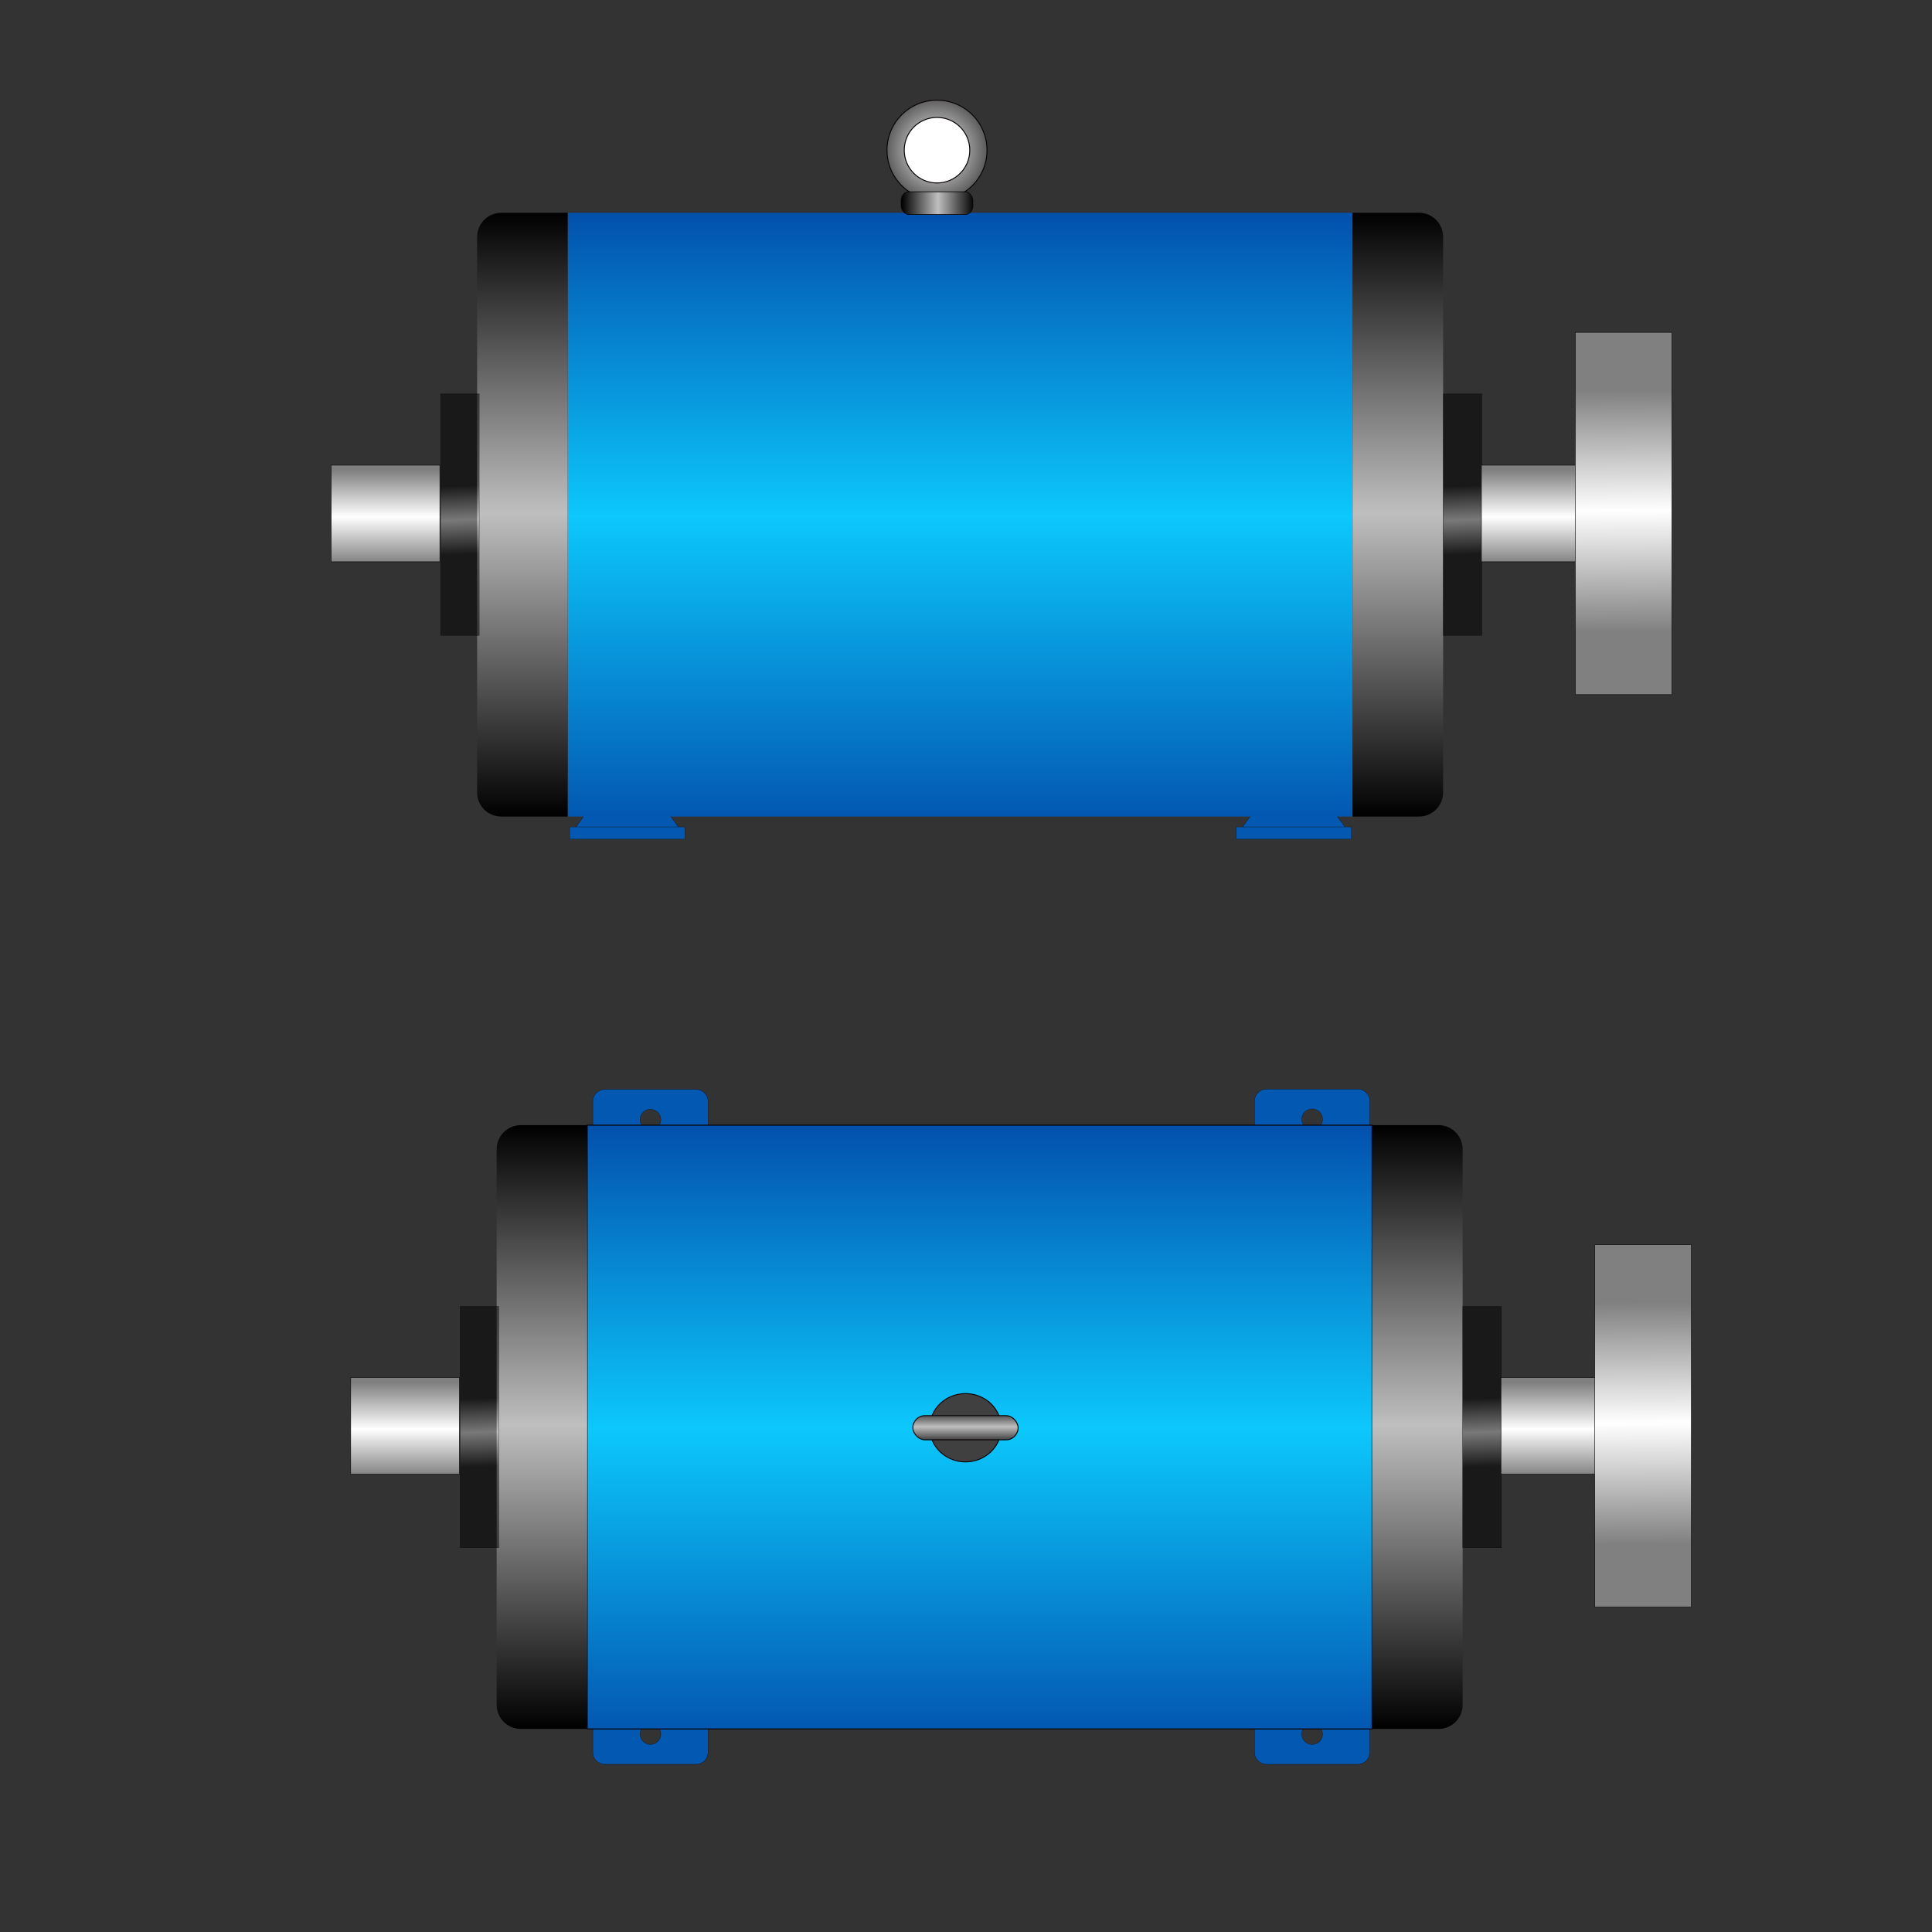
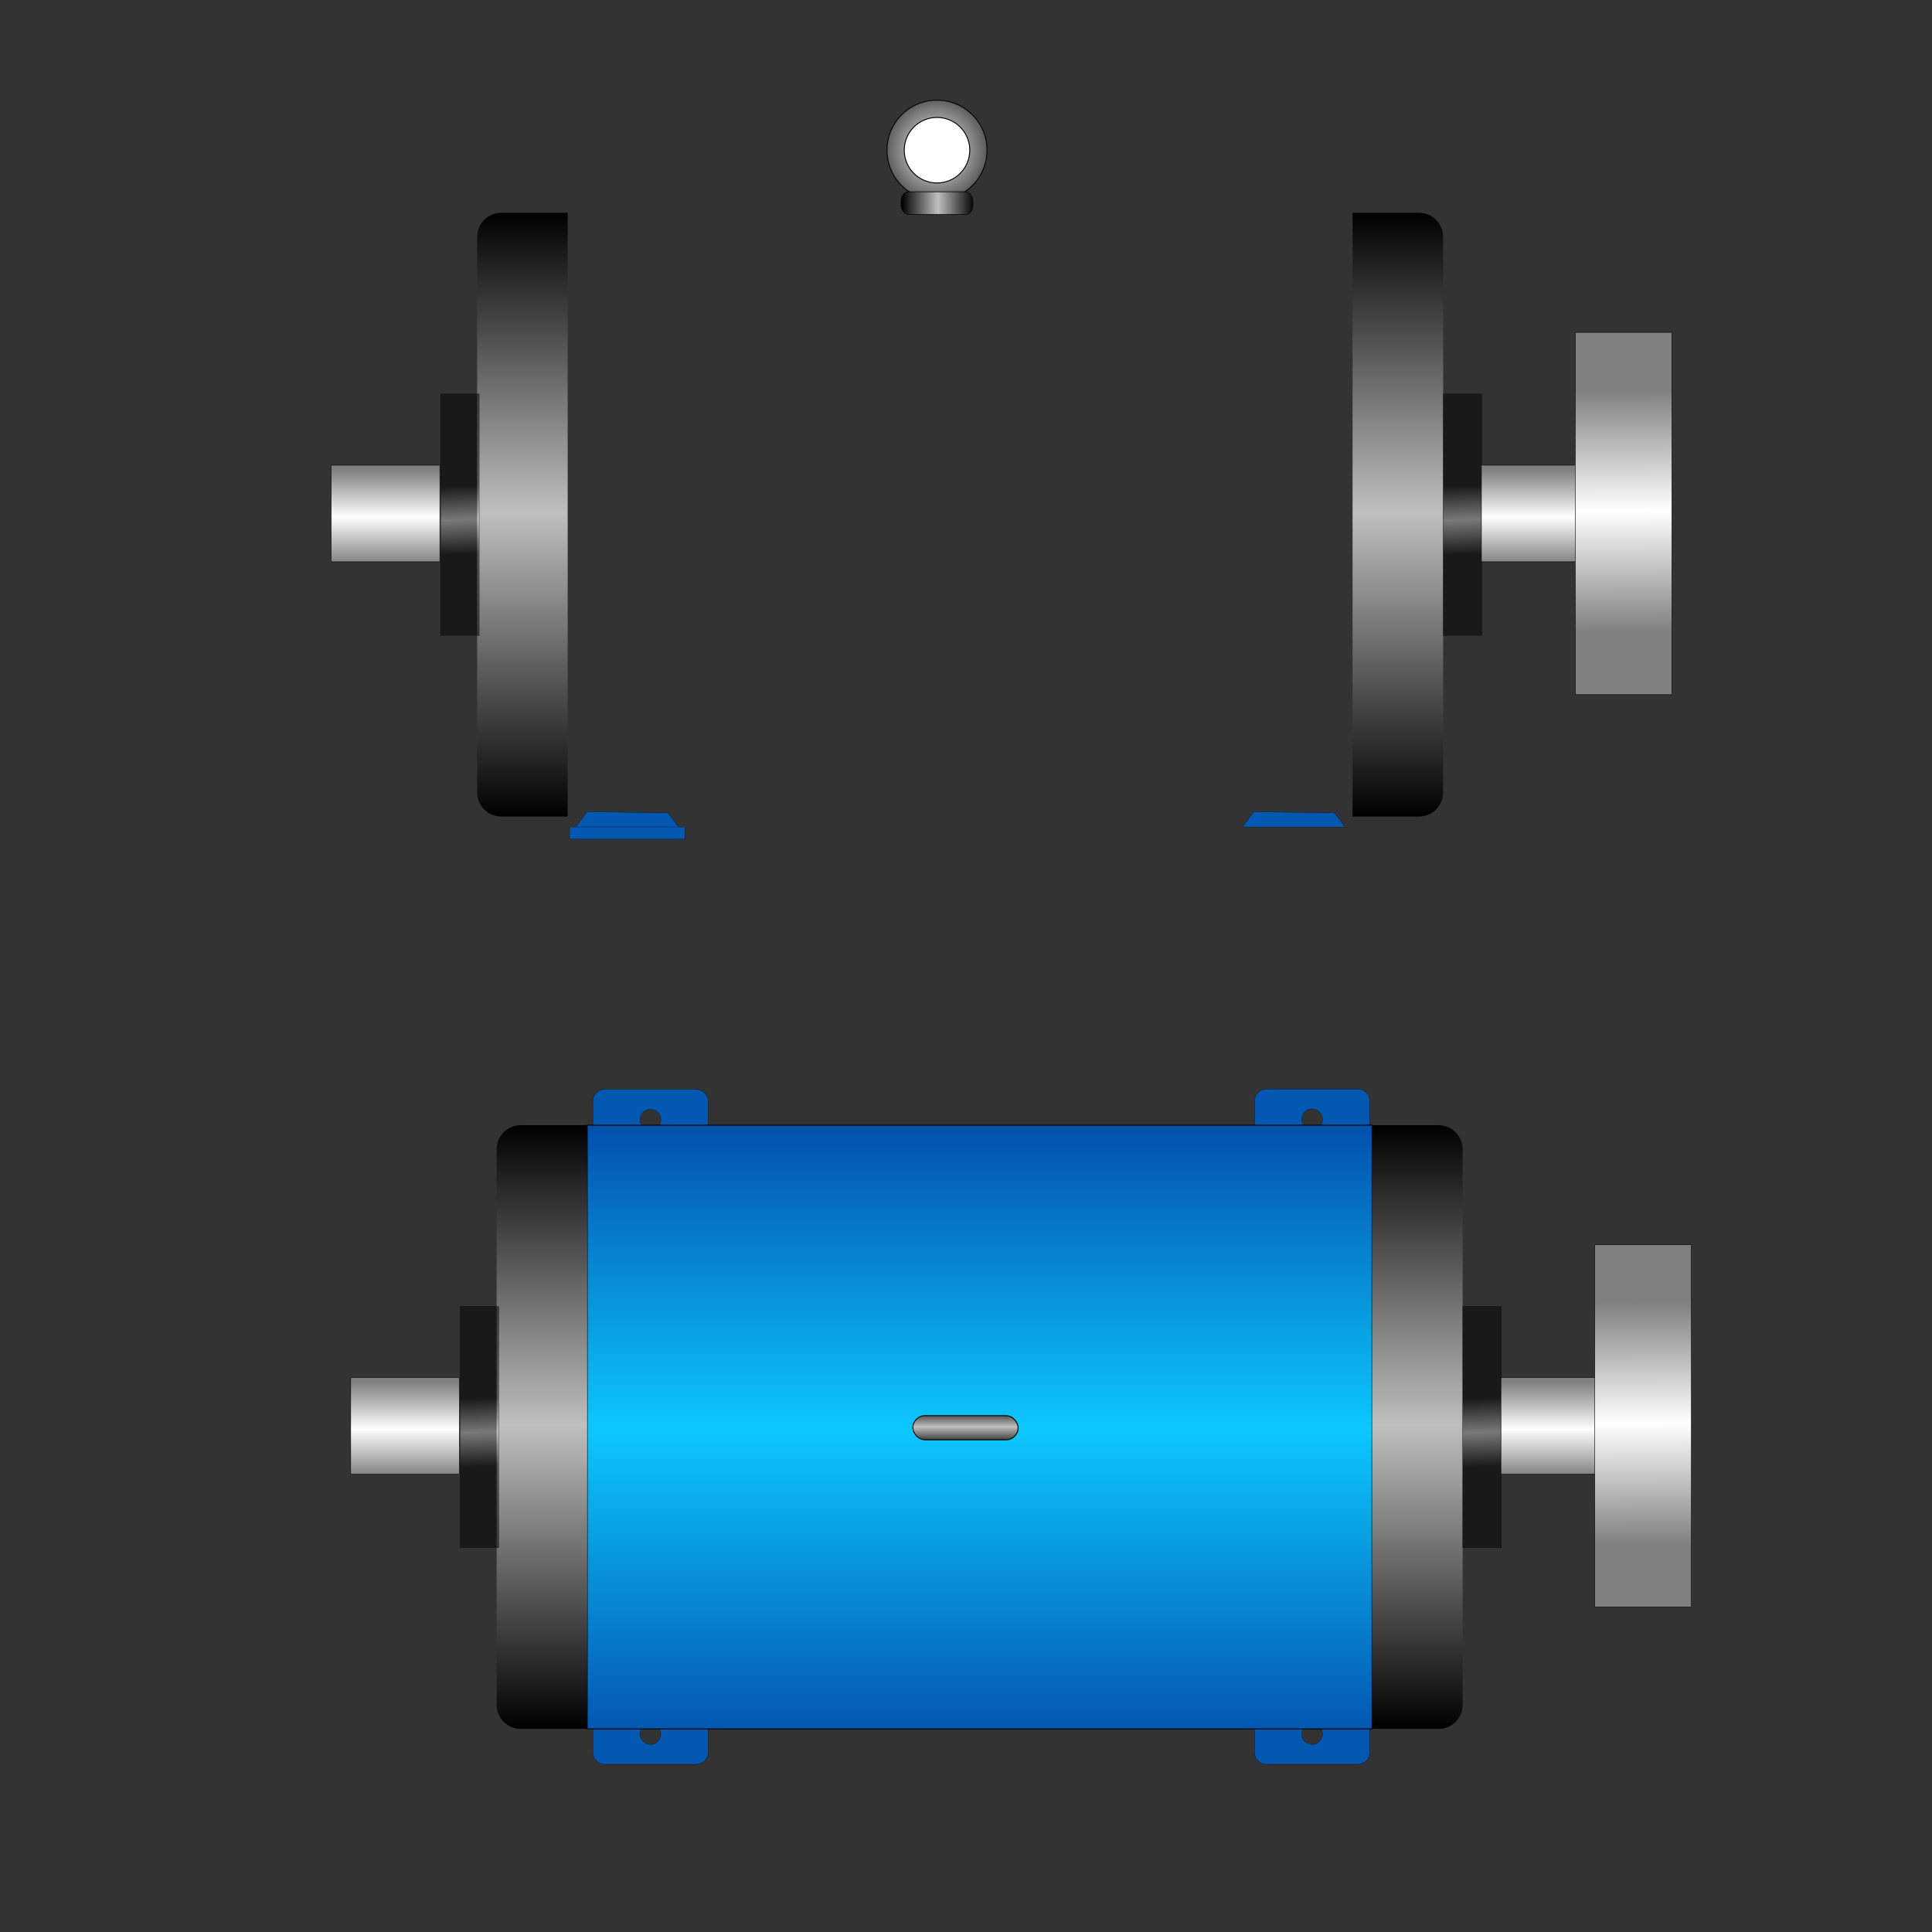
<svg xmlns="http://www.w3.org/2000/svg" xmlns:xlink="http://www.w3.org/1999/xlink" width="800" height="800" viewBox="0 0 800 800">
  <rect x="0" y="0" width="800" height="800" fill="#333333" stroke="none" />
  <defs>
    <linearGradient xlink:href="#a" id="n" gradientUnits="userSpaceOnUse" x1="1347.5" y1="291.428" x2="1347.5" y2="541.428" gradientTransform="translate(-1104.352 174.48)" />
    <linearGradient gradientTransform="translate(-763.433 -24.52)" xlink:href="#a" id="u" x1="1161.947" y1="607.143" x2="1161.947" y2="623.571" gradientUnits="userSpaceOnUse" />
    <linearGradient xlink:href="#a" id="i" gradientUnits="userSpaceOnUse" gradientTransform="translate(-351.178 2.626)" x1="1474.823" y1="399.157" x2="1475.833" y2="427.436" />
    <linearGradient id="b">
      <stop offset="0" stop-color="#fff" />
      <stop offset="1" />
    </linearGradient>
    <linearGradient xlink:href="#a" id="t" x1="1128.371" y1="86.429" x2="1175.914" y2="86.429" gradientUnits="userSpaceOnUse" gradientTransform="matrix(.631 0 0 .732 424.889 19.36)" />
    <linearGradient xlink:href="#c" id="r" gradientUnits="userSpaceOnUse" x1="1433.292" y1="186.13" x2="1433.797" y2="286.135" gradientTransform="translate(-755.352 353.277)" />
    <linearGradient id="c">
      <stop offset="0" stop-color="gray" />
      <stop offset=".499" stop-color="#fff" />
      <stop offset="1" stop-color="gray" />
    </linearGradient>
    <linearGradient xlink:href="#c" id="q" gradientUnits="userSpaceOnUse" gradientTransform="translate(-262.066 353.277)" x1="907.857" y1="219.286" x2="907.857" y2="257.857" />
    <linearGradient xlink:href="#a" id="p" gradientUnits="userSpaceOnUse" gradientTransform="translate(-1284.317 180.137)" x1="1474.823" y1="399.157" x2="1475.833" y2="427.436" />
    <linearGradient xlink:href="#a" id="o" gradientUnits="userSpaceOnUse" gradientTransform="translate(-869.124 180.137)" x1="1474.823" y1="399.157" x2="1475.833" y2="427.436" />
    <linearGradient id="a">
      <stop offset="0" />
      <stop offset=".497" stop-color="#bfbfbf" />
      <stop offset="1" />
    </linearGradient>
    <linearGradient xlink:href="#d" id="m" gradientUnits="userSpaceOnUse" x1="1494.016" y1="260.766" x2="1494.016" y2="581.995" gradientTransform="translate(-1104.352 174.48)" />
    <linearGradient id="d">
      <stop offset="0" stop-color="#039" />
      <stop offset=".487" stop-color="#0cc8fc" />
      <stop offset="1" stop-color="#039" />
    </linearGradient>
    <linearGradient xlink:href="#c" id="l" gradientUnits="userSpaceOnUse" gradientTransform="translate(-738.352 353.277)" x1="907.857" y1="219.286" x2="907.857" y2="257.857" />
    <linearGradient gradientTransform="translate(-763.433 -24.52)" xlink:href="#c" id="k" x1="1433.292" y1="186.13" x2="1433.797" y2="286.135" gradientUnits="userSpaceOnUse" />
    <linearGradient xlink:href="#c" id="j" gradientUnits="userSpaceOnUse" gradientTransform="translate(-270.148 -24.52)" x1="907.857" y1="219.286" x2="907.857" y2="257.857" />
    <linearGradient xlink:href="#d" id="f" x1="1494.016" y1="260.766" x2="1494.016" y2="581.995" gradientUnits="userSpaceOnUse" />
    <linearGradient xlink:href="#a" id="g" x1="1347.5" y1="291.428" x2="1347.5" y2="541.428" gradientUnits="userSpaceOnUse" />
    <linearGradient xlink:href="#a" id="h" x1="1474.823" y1="399.157" x2="1475.833" y2="427.436" gradientUnits="userSpaceOnUse" gradientTransform="translate(64.015 2.626)" />
    <linearGradient xlink:href="#c" id="e" x1="907.857" y1="219.286" x2="907.857" y2="257.857" gradientUnits="userSpaceOnUse" gradientTransform="translate(-746.433 -24.52)" />
    <radialGradient xlink:href="#b" id="s" cx="1151.429" cy="60.714" fx="1151.429" fy="60.714" r="20.914" gradientUnits="userSpaceOnUse" gradientTransform="matrix(-.015 -1.596 1.556 -.014 1073.957 1899.204)" />
  </defs>
  <g fill-rule="evenodd">
    <path fill="url(#e)" stroke="#090305" stroke-width=".2" stroke-linecap="round" stroke-linejoin="round" d="M137.138 192.623h45v40h-45z" />
    <g stroke="#090305" stroke-width=".1" stroke-linecap="round" stroke-linejoin="round">
      <path d="M243.067 336.111l33.587.505 4.294 5.808H238.52z" fill="#0358b2" />
      <path fill="#0359b2" d="M235.87 342.424h47.73v5.051h-47.73z" />
    </g>
    <g stroke="#090305" stroke-width=".1" stroke-linecap="round" stroke-linejoin="round">
      <path d="M519.067 336.111l33.587.505 4.294 5.808H514.52z" fill="#0358b2" />
-       <path fill="#0359b2" d="M511.87 342.424h47.73v5.051h-47.73z" />
    </g>
-     <path fill="url(#f)" d="M1347.5 291.428h325v250h-325z" transform="translate(-1112.433 -203.317)" />
    <path d="M1320 291.428c-5.54 0-10 4.46-10 10v230c0 5.54 4.46 10 10 10h27.5v-250zm352.5 0v250h27.5c5.54 0 10-4.46 10-10v-230c0-5.54-4.46-10-10-10z" fill="url(#g)" transform="translate(-1112.433 -203.317)" />
    <path fill="url(#h)" fill-opacity=".502" stroke="#090305" stroke-width=".1" stroke-linecap="round" stroke-linejoin="round" d="M1538.838 363.397h16v100h-16z" transform="translate(-941.22 -200.286)" />
    <path fill="url(#i)" fill-opacity=".502" stroke="#090305" stroke-width=".1" stroke-linecap="round" stroke-linejoin="round" d="M1123.645 363.397h16v100h-16z" transform="translate(-941.22 -200.286)" />
    <path fill="url(#j)" stroke="#090305" stroke-width=".2" stroke-linecap="round" stroke-linejoin="round" d="M613.424 192.623h40v40h-40z" />
    <path fill="url(#k)" stroke="#090305" stroke-width=".2" stroke-linecap="round" stroke-linejoin="round" d="M652.281 137.623h40v150h-40z" />
    <path fill="url(#l)" stroke="#090305" stroke-width=".2" stroke-linecap="round" stroke-linejoin="round" d="M145.219 570.42h45v40h-45z" />
    <path d="M250.465 705.545c-2.77 0-5 2.23-5 5v15c0 2.77 2.23 5 5 5h37.73c2.77 0 5-2.23 5-5v-15c0-2.77-2.23-5-5-5zm18.865 8.207a4.293 4.293 0 014.293 4.293 4.293 4.293 0 01-4.293 4.293 4.293 4.293 0 01-4.293-4.293 4.293 4.293 0 014.293-4.293zM524.465 705.545c-2.77 0-5 2.23-5 5v15c0 2.77 2.23 5 5 5h37.73c2.77 0 5-2.23 5-5v-15c0-2.77-2.23-5-5-5zm18.865 8.207a4.293 4.293 0 014.293 4.293 4.293 4.293 0 01-4.293 4.293 4.293 4.293 0 01-4.293-4.293 4.293 4.293 0 014.293-4.293zM524.465 450.973c-2.77 0-5 2.23-5 5v15c0 2.77 2.23 5 5 5h37.73c2.77 0 5-2.23 5-5v-15c0-2.77-2.23-5-5-5zm18.865 8.207a4.293 4.293 0 014.293 4.293 4.293 4.293 0 01-4.293 4.293 4.293 4.293 0 01-4.293-4.293 4.293 4.293 0 014.293-4.293zM250.465 451.116c-2.77 0-5 2.23-5 5v15c0 2.77 2.23 5 5 5h37.73c2.77 0 5-2.23 5-5v-15c0-2.77-2.23-5-5-5zm18.865 8.207a4.293 4.293 0 014.293 4.293 4.293 4.293 0 01-4.293 4.293 4.293 4.293 0 01-4.293-4.293 4.293 4.293 0 014.293-4.293z" fill="#0359b2" stroke="#090305" stroke-width=".1" stroke-linecap="round" stroke-linejoin="round" />
    <path fill="url(#m)" stroke="#090305" stroke-width=".4" stroke-linecap="round" stroke-linejoin="round" d="M243.148 465.908h325v250h-325z" />
    <path d="M215.648 465.908c-5.54 0-10 4.46-10 10v230c0 5.54 4.46 10 10 10h27.5v-250zm352.5 0v250h27.5c5.54 0 10-4.46 10-10v-230c0-5.54-4.46-10-10-10z" fill="url(#n)" />
    <path fill="url(#o)" fill-opacity=".502" stroke="#090305" stroke-width=".1" stroke-linecap="round" stroke-linejoin="round" d="M605.699 540.908h16v100h-16z" />
    <path fill="url(#p)" fill-opacity=".502" stroke="#090305" stroke-width=".1" stroke-linecap="round" stroke-linejoin="round" d="M190.506 540.908h16v100h-16z" />
    <path fill="url(#q)" stroke="#090305" stroke-width=".2" stroke-linecap="round" stroke-linejoin="round" d="M621.505 570.42h40v40h-40z" />
    <path fill="url(#r)" stroke="#090305" stroke-width=".2" stroke-linecap="round" stroke-linejoin="round" d="M660.362 515.42h40v150h-40z" />
    <g transform="translate(-763.433 1.48)" stroke="#090305" stroke-linecap="round" stroke-linejoin="round">
      <circle r="20.714" cy="60.714" cx="1151.429" fill="url(#s)" stroke-width=".4" />
      <circle r="13.571" cy="60.714" cx="1151.429" fill="#fff" stroke-width=".4" />
      <rect ry="3.661" rx="3.153" y="77.936" x="1136.564" height="9.414" width="29.728" fill="url(#t)" stroke-width=".272" />
    </g>
-     <ellipse cx="399.786" cy="591.195" rx="14.802" ry="14.144" fill="#404040" stroke="#090305" stroke-width=".395" stroke-linecap="round" stroke-linejoin="round" />
    <rect width="43.571" height="10" x="378" y="586.195" rx="5" ry="5" fill="url(#u)" stroke="#090305" stroke-width=".4" stroke-linecap="round" stroke-linejoin="round" />
  </g>
</svg>